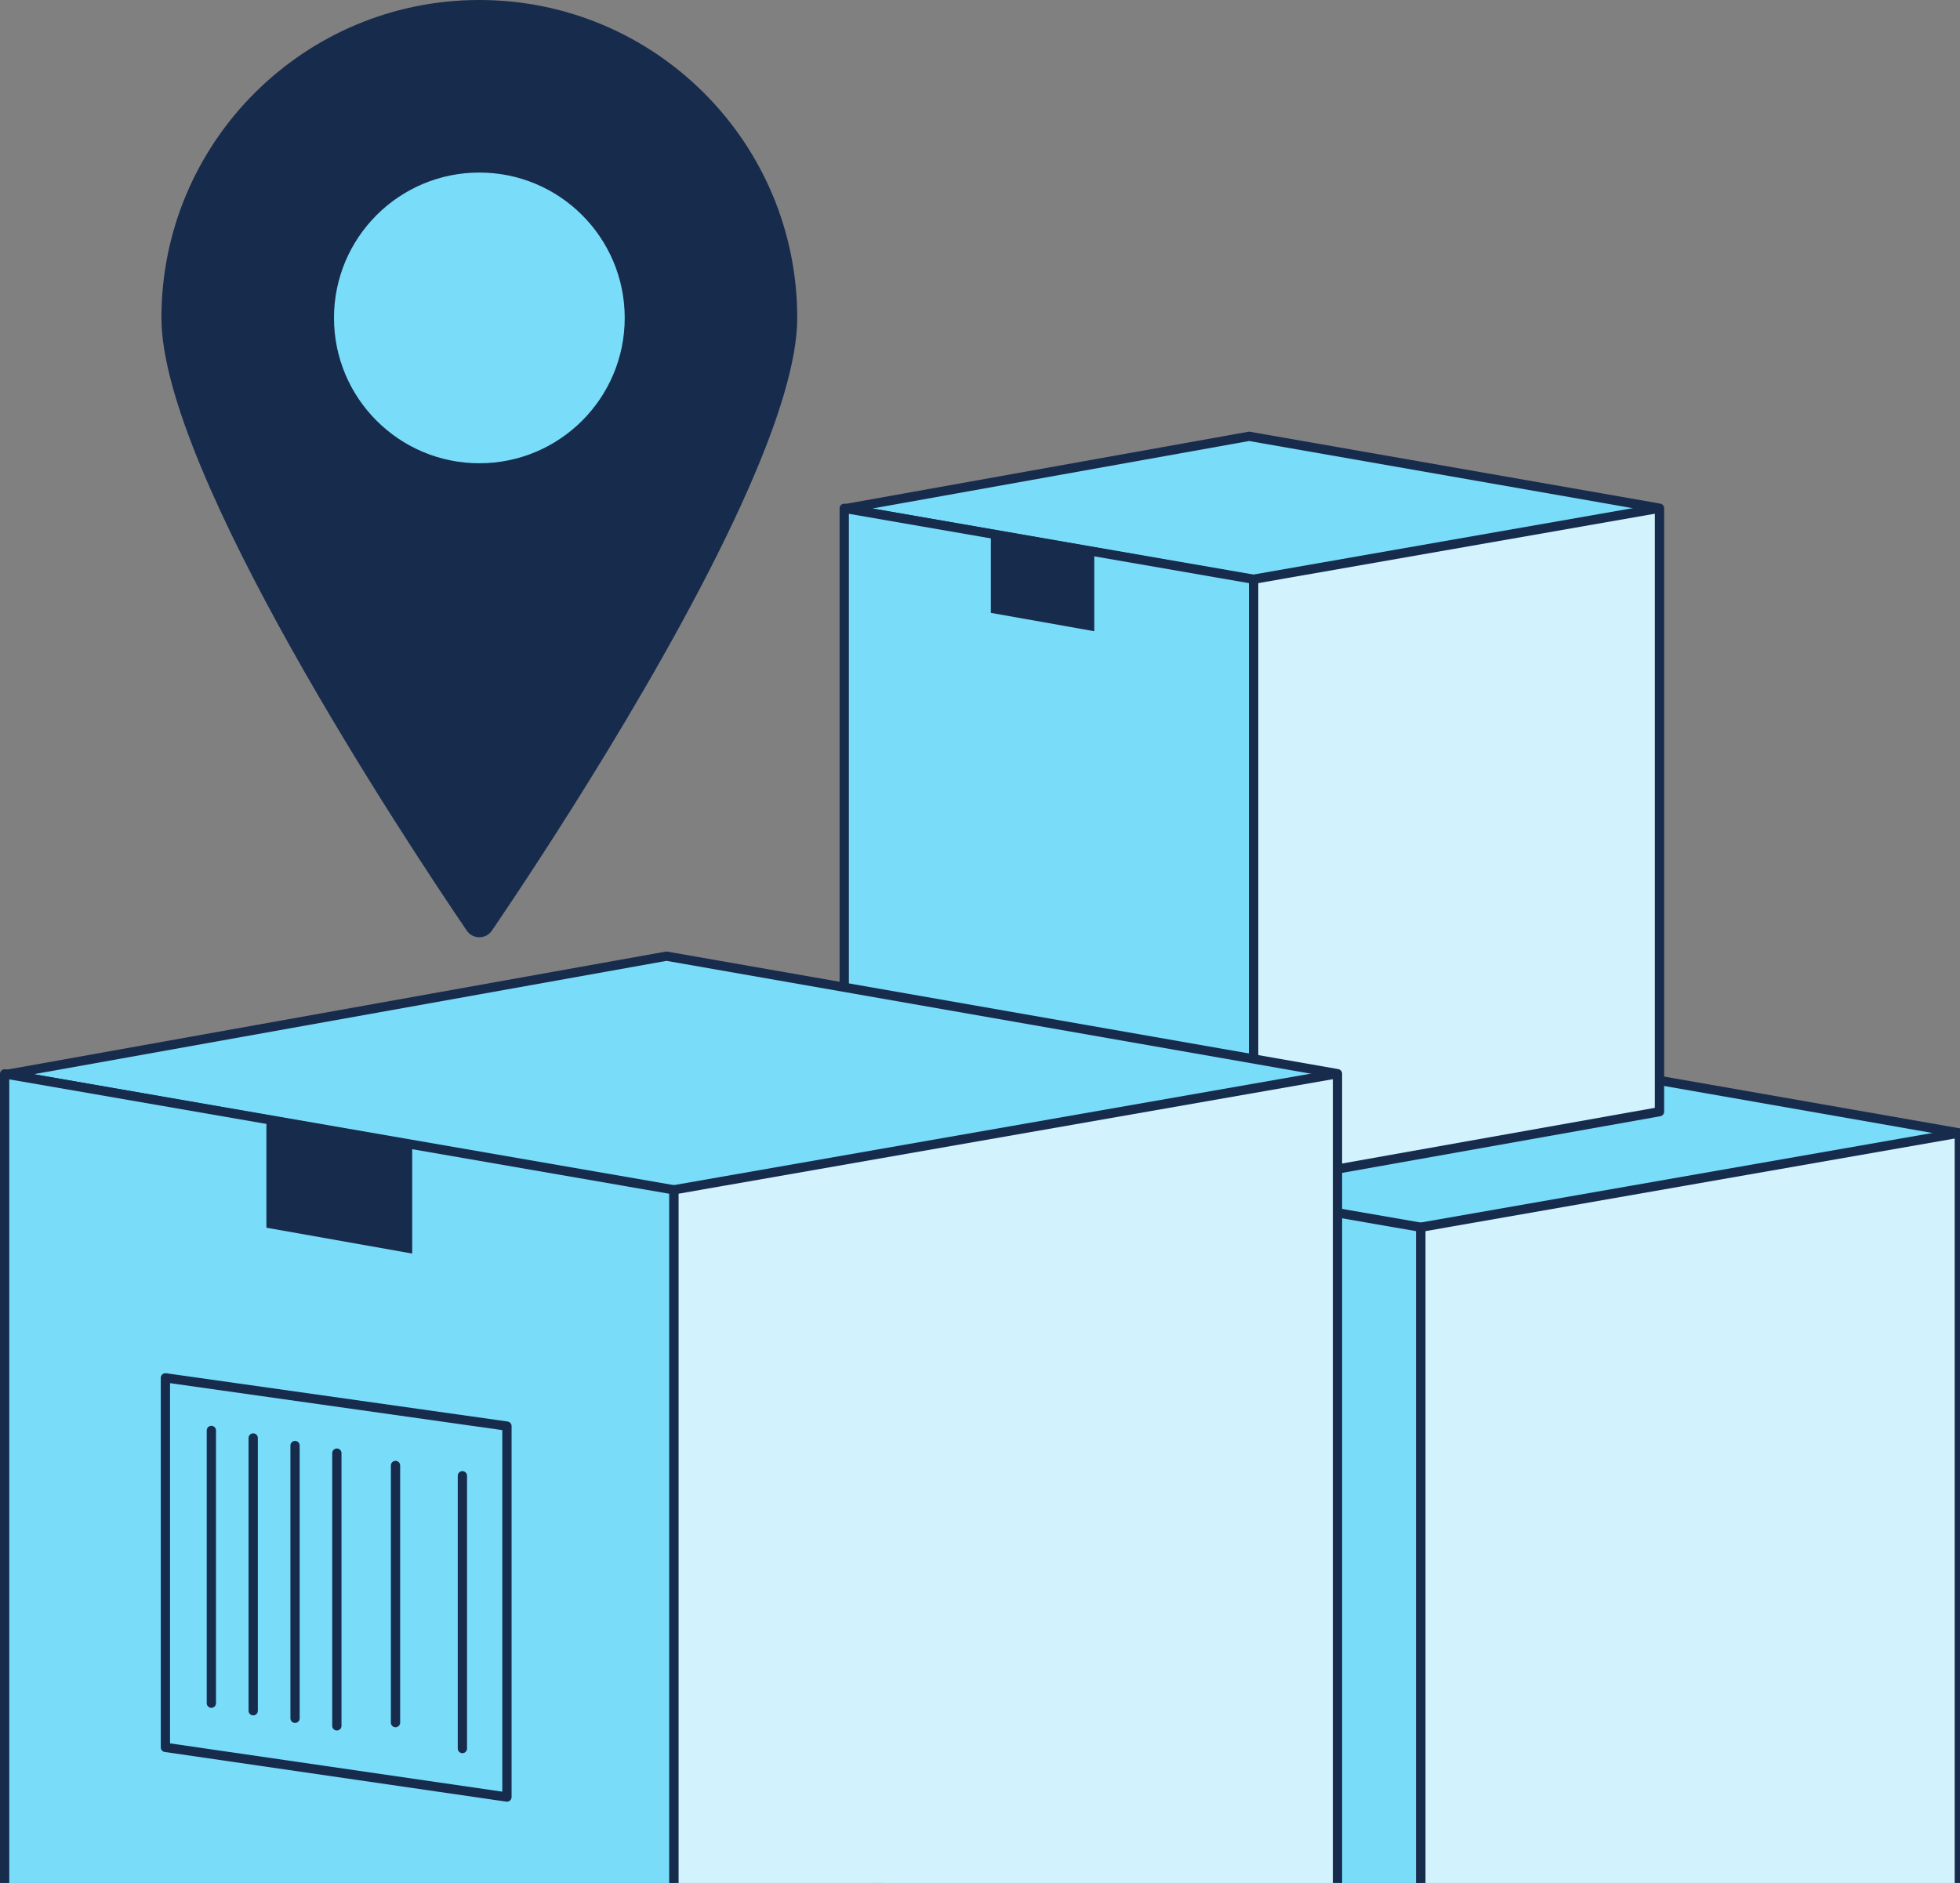
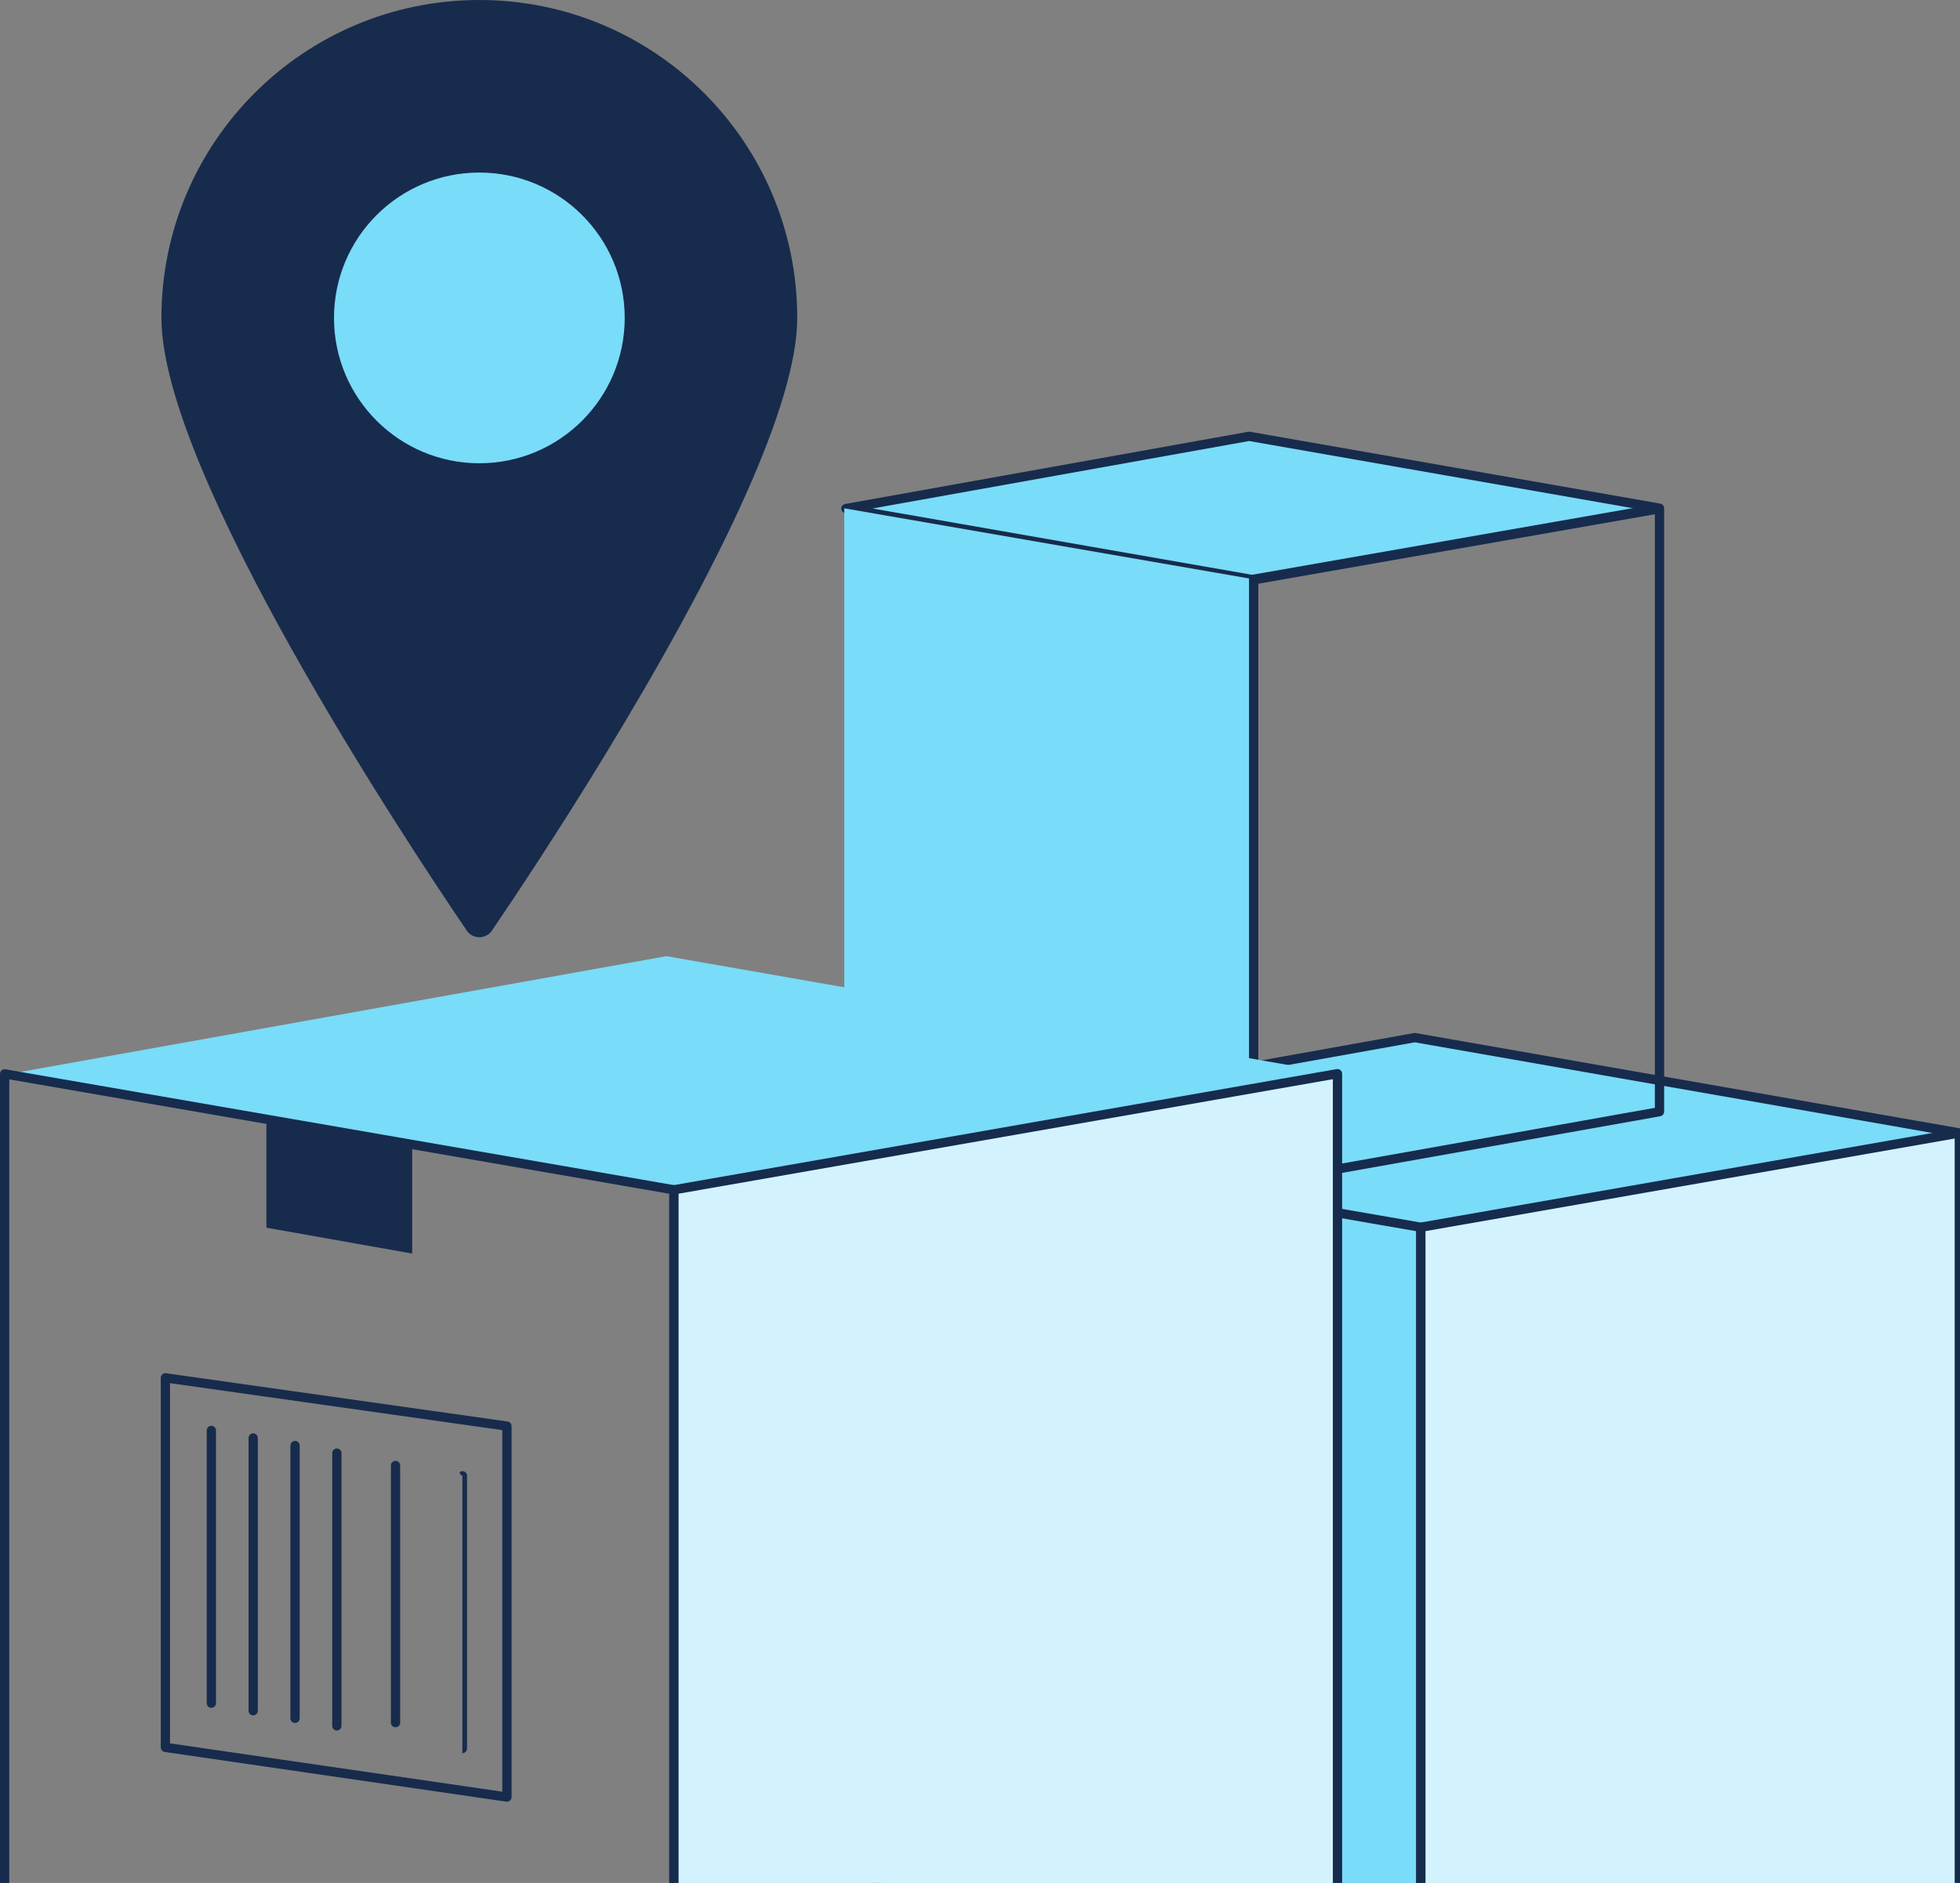
<svg xmlns="http://www.w3.org/2000/svg" width="204" height="196" viewBox="0 0 204 196" fill="none">
  <rect x="0" y="0" width="204" height="196" fill="#808080" stroke="none" />
  <path d="M91.578 117.985L147.892 127.83L203.667 118.058C203.761 118.041 203.761 117.903 203.667 117.886L147.254 108.008L91.578 117.985Z" fill="#79DCF8" />
  <path d="M147.89 128.311C147.862 128.311 147.834 128.308 147.806 128.304L91.492 118.459C91.262 118.418 91.094 118.217 91.094 117.985C91.094 117.75 91.262 117.549 91.492 117.508L147.168 107.532C147.224 107.521 147.28 107.521 147.336 107.532L203.749 117.409C204.022 117.459 204.221 117.694 204.221 117.972C204.221 118.25 204.022 118.484 203.751 118.532L147.976 128.304C147.948 128.308 147.92 128.311 147.892 128.311H147.89ZM94.345 117.976L147.89 127.337L201.357 117.97L147.252 108.495L94.345 117.976Z" fill="#172B4D" />
  <path d="M147.883 196.772V127.747L91.348 117.949V196.772H147.883Z" fill="#79DCF8" />
  <path d="M147.881 196.771C147.853 196.771 147.825 196.776 147.797 196.771H91.262C91.031 196.73 90.863 197.006 90.863 196.771V117.947C90.863 117.804 90.926 117.669 91.036 117.578C91.145 117.486 91.285 117.447 91.43 117.473L147.965 127.271C148.196 127.312 148.366 127.512 148.366 127.747V196.774C148.366 196.916 148.304 196.681 148.194 196.774C148.105 196.847 147.995 196.774 147.883 196.774L147.881 196.771ZM91.828 196.771H147.399V128.152L91.828 118.522V196.771Z" fill="#172B4D" />
  <path d="M147.887 196.769V127.745L203.931 117.934V196.769H147.887Z" fill="#D2F3FD" />
  <path d="M147.885 196.77C147.773 196.77 147.663 196.843 147.575 196.77C147.465 196.677 147.402 196.912 147.402 196.77V127.743C147.402 127.508 147.57 127.308 147.801 127.267L203.845 117.456C203.985 117.432 204.13 117.471 204.239 117.562C204.349 117.654 204.412 117.788 204.412 117.932V196.768C204.412 197 204.244 196.727 204.013 196.768H147.969C147.941 196.772 147.913 196.768 147.885 196.768V196.77ZM148.368 128.15V196.772H203.447V118.51L148.368 128.15Z" fill="#172B4D" />
  <path d="M88.047 52.937L130.49 60.356L172.46 53.004C172.546 52.989 172.546 52.866 172.46 52.851L130.01 45.418L88.047 52.937Z" fill="#79DCF8" />
  <path d="M130.489 60.837C130.461 60.837 130.433 60.835 130.405 60.83L87.961 53.411C87.731 53.37 87.562 53.169 87.562 52.937C87.562 52.702 87.731 52.501 87.961 52.461L129.924 44.942C129.98 44.931 130.036 44.931 130.092 44.942L172.542 52.374C172.812 52.422 173.006 52.654 173.006 52.928C173.006 53.202 172.809 53.432 172.54 53.477L130.573 60.83C130.545 60.835 130.517 60.837 130.489 60.837ZM90.814 52.928L130.489 59.863L170.099 52.924L130.008 45.905L90.814 52.928ZM172.376 52.525C172.376 52.525 172.376 52.525 172.374 52.525H172.376Z" fill="#172B4D" />
  <path d="M130.481 123.242V60.295L87.871 52.91V115.685L130.481 123.242Z" fill="#79DCF8" />
-   <path d="M113.893 65.704V57.584L103.125 55.719V63.793L113.893 65.704Z" fill="#172B4D" />
-   <path d="M130.479 123.724C130.451 123.724 130.423 123.722 130.395 123.718L87.785 116.16C87.555 116.119 87.387 115.919 87.387 115.686V52.911C87.387 52.769 87.449 52.634 87.559 52.543C87.669 52.45 87.811 52.412 87.953 52.438L130.563 59.823C130.793 59.864 130.964 60.064 130.964 60.299V123.246C130.964 123.388 130.901 123.524 130.791 123.616C130.703 123.69 130.593 123.728 130.481 123.728L130.479 123.724ZM88.352 115.279L129.996 122.664V60.7L88.352 53.482V115.279Z" fill="#172B4D" />
-   <path d="M130.484 123.239V60.292L172.725 52.898V115.718L130.484 123.239Z" fill="#D2F3FD" />
  <path d="M130.483 123.721C130.371 123.721 130.261 123.682 130.172 123.609C130.062 123.516 130 123.383 130 123.239V60.292C130 60.057 130.168 59.856 130.399 59.816L172.64 52.422C172.78 52.396 172.924 52.437 173.034 52.527C173.144 52.62 173.206 52.754 173.206 52.896V115.715C173.206 115.948 173.038 116.148 172.808 116.189L130.567 123.71C130.539 123.715 130.511 123.717 130.483 123.717V123.721ZM130.965 60.697V122.663L172.241 115.315V53.473L130.965 60.699V60.697Z" fill="#172B4D" />
  <path d="M0.762 111.822L70.154 123.954L138.992 111.894C139.088 111.876 139.088 111.736 138.992 111.719L69.366 99.527L0.762 111.822Z" fill="#79DCF8" />
-   <path d="M70.157 124.436C70.129 124.436 70.101 124.434 70.073 124.429L0.68 112.298C0.449 112.257 0.281 112.057 0.281 111.824C0.281 111.589 0.449 111.389 0.68 111.348L69.286 99.055C69.342 99.044 69.398 99.044 69.454 99.055L139.078 111.247C139.351 111.294 139.549 111.531 139.549 111.809C139.549 112.087 139.351 112.324 139.078 112.371L70.241 124.431C70.213 124.436 70.185 124.438 70.157 124.438V124.436ZM3.532 111.815L70.157 123.462L136.693 111.805L69.37 100.016L3.53 111.813L3.532 111.815Z" fill="#172B4D" />
-   <path d="M70.151 196.776V123.854L0.484 111.781V196.776H70.151Z" fill="#79DCF8" />
  <path d="M42.902 130.484V119.046L27.73 116.418V127.793L42.902 130.484Z" fill="#172B4D" />
  <path d="M70.149 196.774C70.121 196.774 70.093 196.778 70.065 196.774H0.399C0.168 196.733 0 197.008 0 196.774V111.779C0 111.636 0.062 111.501 0.172 111.41C0.282 111.318 0.422 111.279 0.567 111.305L70.233 123.378C70.464 123.419 70.634 123.619 70.634 123.854V196.776C70.634 196.918 70.571 196.683 70.461 196.776C70.373 196.849 70.263 196.776 70.151 196.776L70.149 196.774ZM0.965 196.774H69.666V124.259L0.965 112.352V196.774Z" fill="#172B4D" />
  <path d="M70.148 196.772V123.85L139.209 111.762V196.772H70.148Z" fill="#D2F3FD" />
  <path d="M70.147 196.771C70.035 196.771 69.925 196.844 69.836 196.771C69.727 196.678 69.664 196.913 69.664 196.771V123.849C69.664 123.615 69.832 123.414 70.063 123.373L139.124 111.285C139.264 111.259 139.408 111.3 139.518 111.391C139.628 111.483 139.69 111.617 139.69 111.761V196.771C139.69 197.006 139.522 196.73 139.292 196.771H70.231C70.203 196.775 70.175 196.771 70.147 196.771ZM70.629 124.254V196.771H138.725V112.334L70.629 124.254Z" fill="#172B4D" />
  <path d="M52.764 187.538C52.741 187.538 52.719 187.538 52.695 187.534L17.148 182.365C16.911 182.331 16.734 182.128 16.734 181.887V143.42C16.734 143.28 16.795 143.147 16.9 143.056C17.006 142.966 17.146 142.923 17.284 142.942L52.831 147.966C53.068 148.001 53.247 148.203 53.247 148.444V187.055C53.247 187.195 53.187 187.329 53.081 187.419C52.993 187.495 52.881 187.538 52.764 187.538ZM17.697 181.469L52.28 186.497V148.862L17.697 143.974V181.467V181.469Z" fill="#172B4D" />
  <path d="M21.998 177.77C21.731 177.77 21.516 177.554 21.516 177.287V148.897C21.516 148.629 21.731 148.414 21.998 148.414C22.265 148.414 22.481 148.629 22.481 148.897V177.287C22.481 177.554 22.265 177.77 21.998 177.77Z" fill="#172B4D" />
  <path d="M26.354 178.557C26.087 178.557 25.871 178.342 25.871 178.074V149.682C25.871 149.415 26.087 149.199 26.354 149.199C26.621 149.199 26.836 149.415 26.836 149.682V178.074C26.836 178.342 26.621 178.557 26.354 178.557Z" fill="#172B4D" />
  <path d="M30.709 179.342C30.442 179.342 30.227 179.127 30.227 178.86V150.467C30.227 150.2 30.442 149.984 30.709 149.984C30.976 149.984 31.192 150.2 31.192 150.467V178.86C31.192 179.127 30.976 179.342 30.709 179.342Z" fill="#172B4D" />
  <path d="M35.061 180.129C34.794 180.129 34.578 179.914 34.578 179.647V151.256C34.578 150.989 34.794 150.773 35.061 150.773C35.328 150.773 35.543 150.989 35.543 151.256V179.647C35.543 179.914 35.328 180.129 35.061 180.129Z" fill="#172B4D" />
  <path d="M41.166 179.792C40.899 179.792 40.684 179.577 40.684 179.309V152.541C40.684 152.274 40.899 152.059 41.166 152.059C41.433 152.059 41.649 152.274 41.649 152.541V179.309C41.649 179.577 41.433 179.792 41.166 179.792Z" fill="#172B4D" />
-   <path d="M48.127 182.491C47.86 182.491 47.645 182.275 47.645 182.008V153.615C47.645 153.348 47.86 153.133 48.127 153.133C48.394 153.133 48.61 153.348 48.61 153.615V182.008C48.61 182.275 48.394 182.491 48.127 182.491Z" fill="#172B4D" />
+   <path d="M48.127 182.491V153.615C47.645 153.348 47.86 153.133 48.127 153.133C48.394 153.133 48.61 153.348 48.61 153.615V182.008C48.61 182.275 48.394 182.491 48.127 182.491Z" fill="#172B4D" />
  <path d="M16.801 33.089C16.801 49.175 42.437 87.834 48.58 96.864C49.211 97.792 50.572 97.789 51.203 96.864C55.603 90.396 69.992 68.746 77.809 51.063C80.912 44.048 82.979 37.658 82.979 33.089C82.979 14.813 68.163 0 49.89 0C31.617 0 16.801 14.816 16.801 33.089Z" fill="#172B4D" />
  <path d="M49.892 48.221C58.248 48.221 65.022 41.447 65.022 33.091C65.022 24.735 58.248 17.961 49.892 17.961C41.536 17.961 34.762 24.735 34.762 33.091C34.762 41.447 41.536 48.221 49.892 48.221Z" fill="#79DCF8" />
</svg>